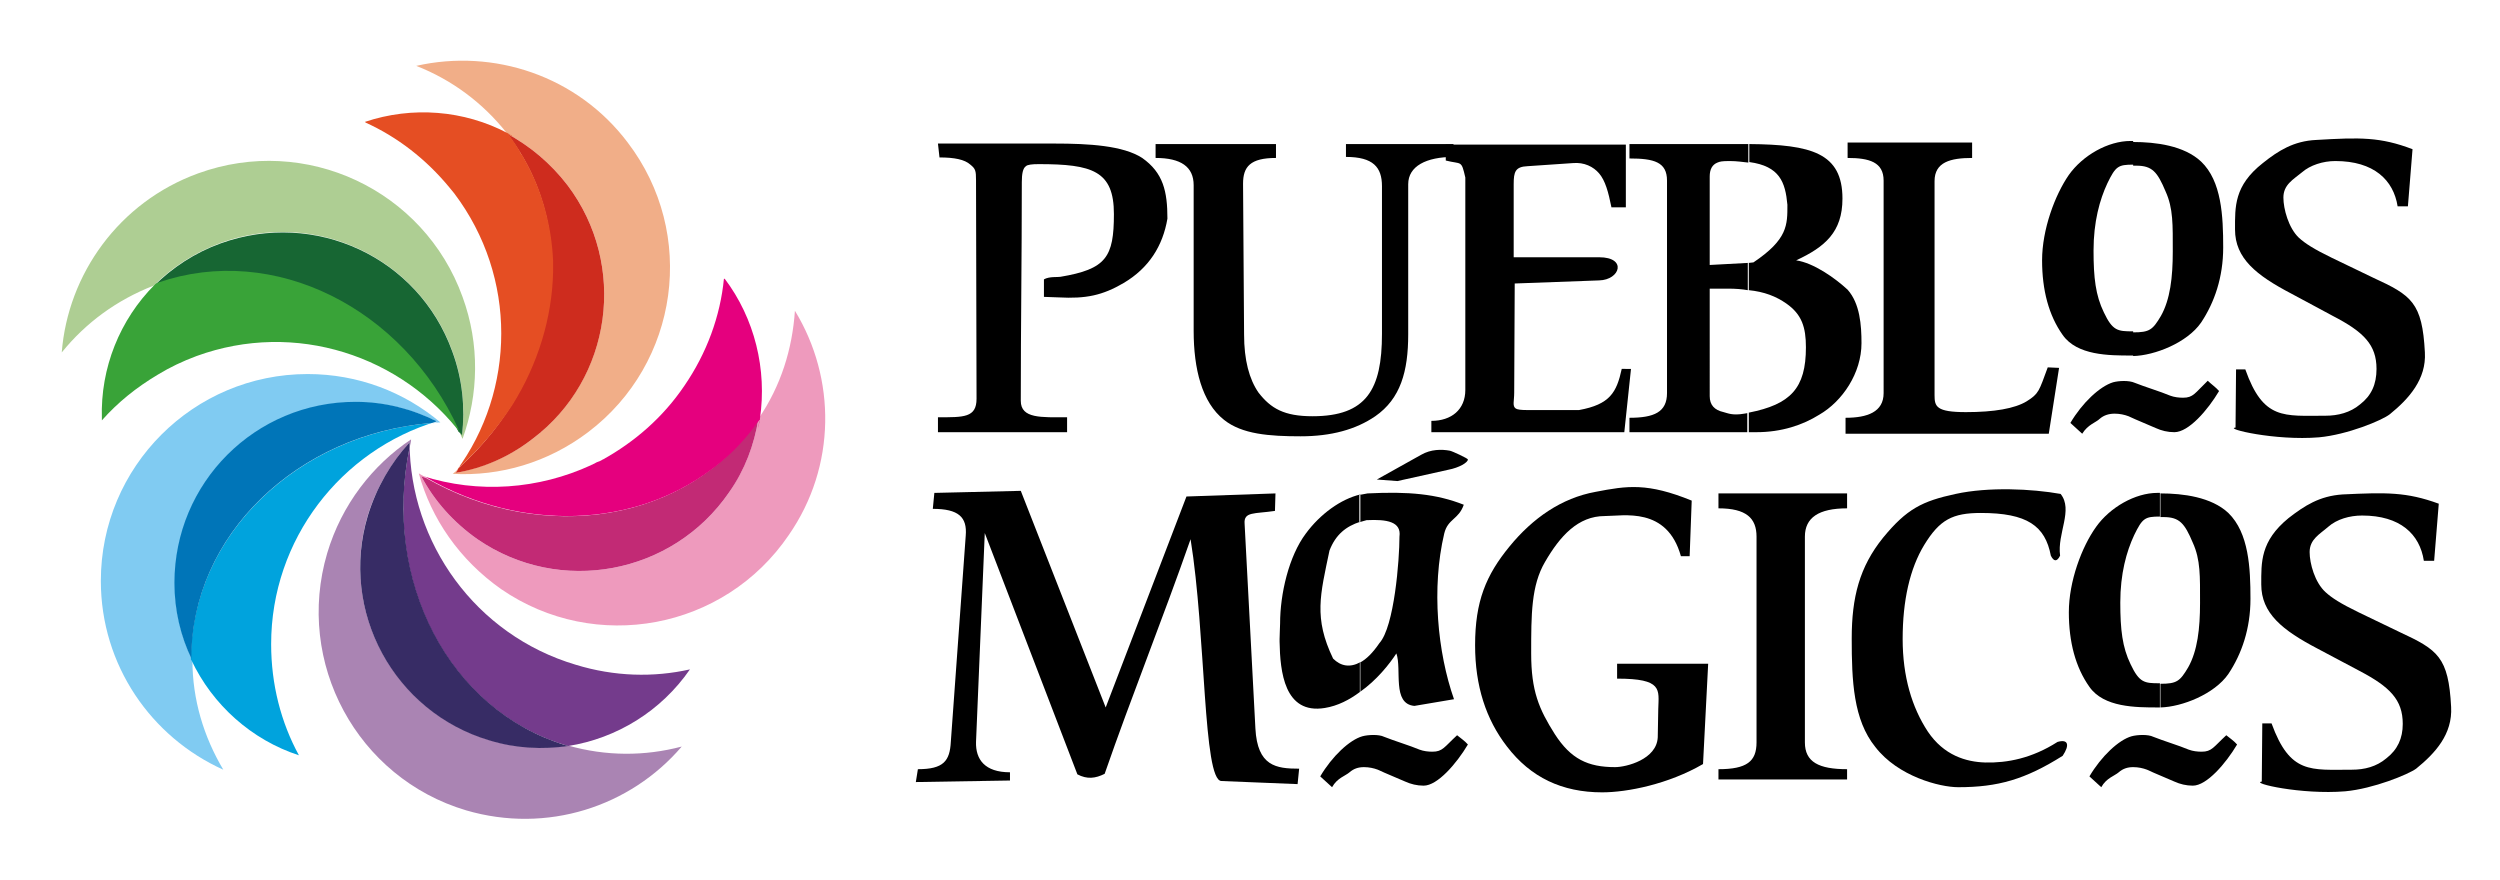
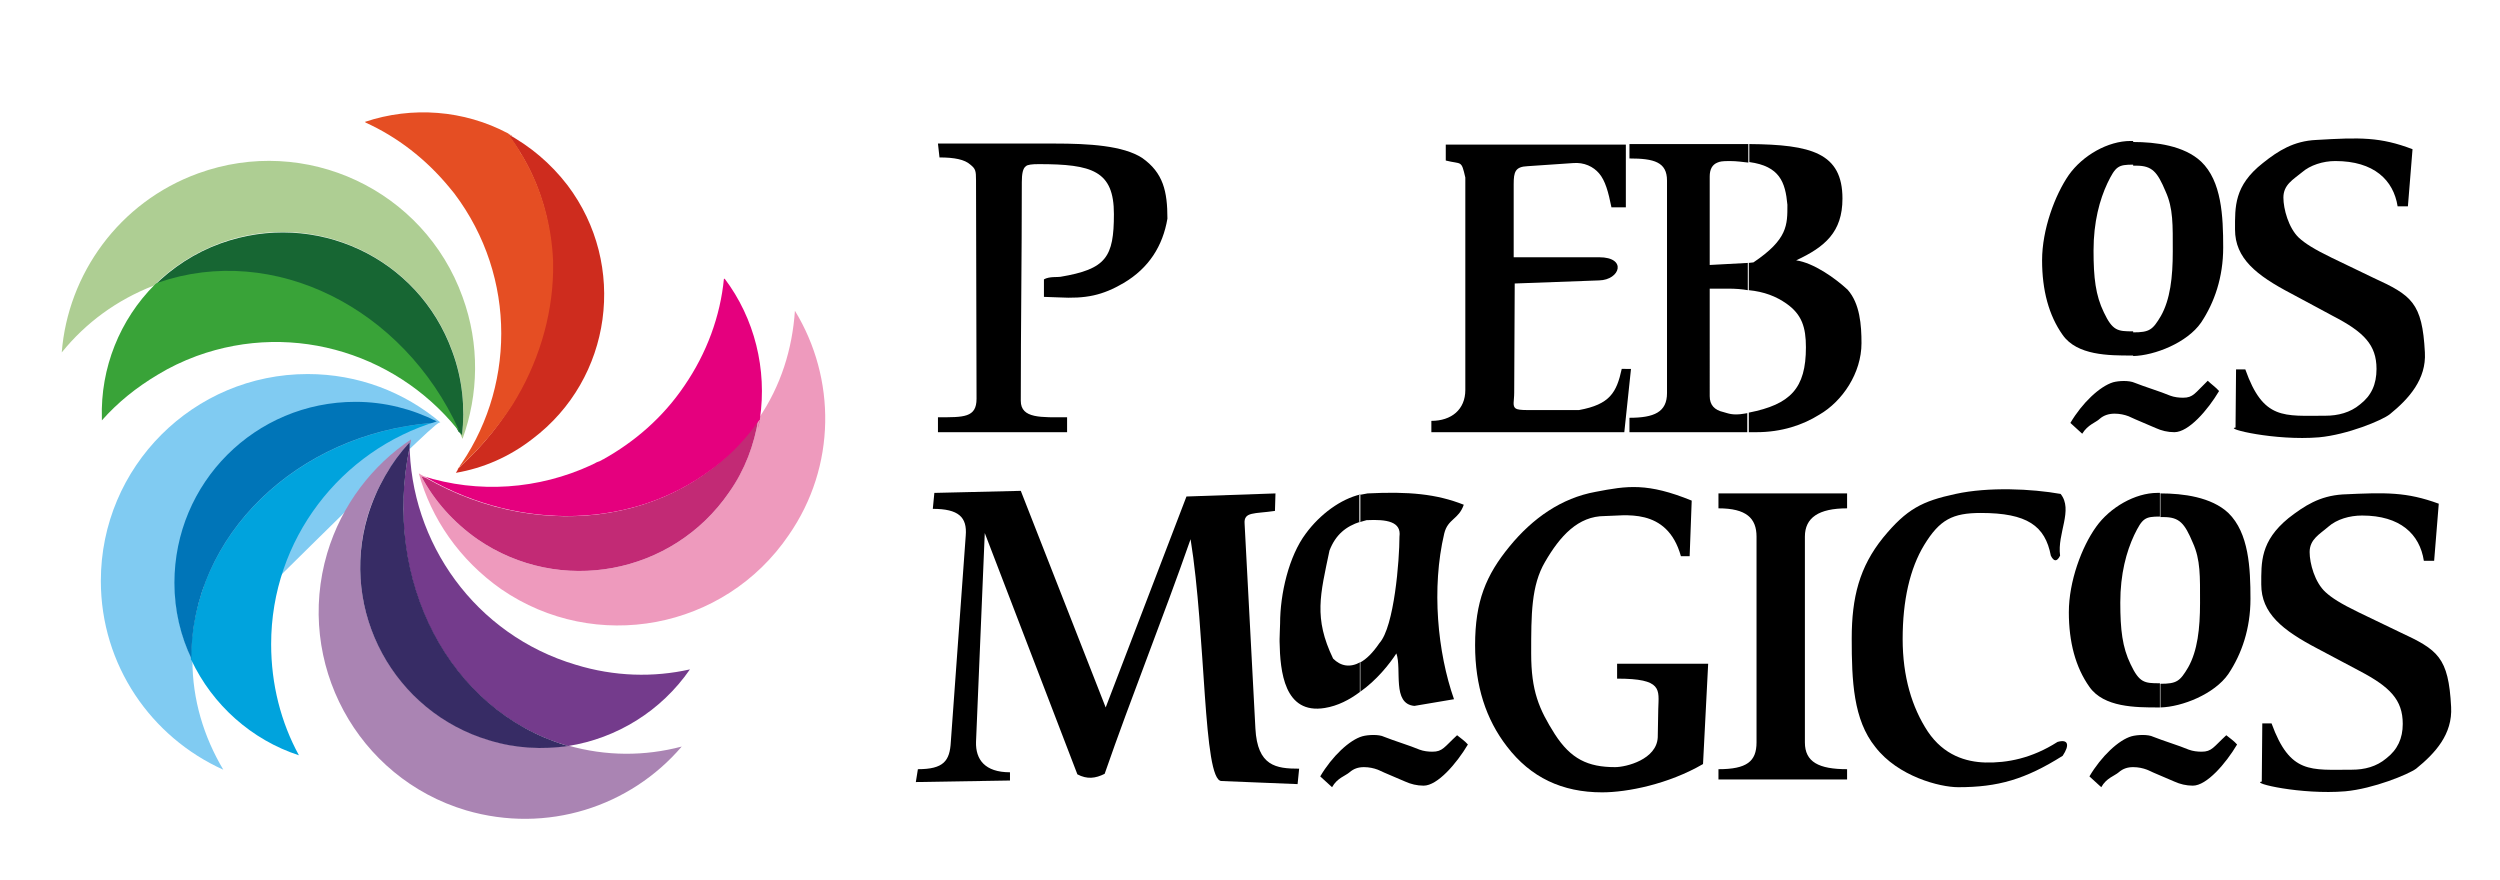
<svg xmlns="http://www.w3.org/2000/svg" version="1.1" id="Capa_1" x="0px" y="0px" viewBox="0 0 485.9 171" style="enable-background:new 0 0 485.9 171;" xml:space="preserve">
  <style type="text/css">
	.st0{fill-rule:evenodd;clip-rule:evenodd;}
	.st1{fill-rule:evenodd;clip-rule:evenodd;fill:#80CBF2;}
	.st2{fill-rule:evenodd;clip-rule:evenodd;fill:#00A3DD;}
	.st3{fill-rule:evenodd;clip-rule:evenodd;fill:#0075B8;}
	.st4{fill-rule:evenodd;clip-rule:evenodd;fill:#AA84B3;}
	.st5{fill-rule:evenodd;clip-rule:evenodd;fill:#743B8C;}
	.st6{fill-rule:evenodd;clip-rule:evenodd;fill:#372C65;}
	.st7{fill-rule:evenodd;clip-rule:evenodd;fill:#EE9ABD;}
	.st8{fill-rule:evenodd;clip-rule:evenodd;fill:#C22A75;}
	.st9{fill-rule:evenodd;clip-rule:evenodd;fill:#F1AE88;}
	.st10{fill-rule:evenodd;clip-rule:evenodd;fill:#CE2C1E;}
	.st11{fill-rule:evenodd;clip-rule:evenodd;fill:#AECE93;}
	.st12{fill-rule:evenodd;clip-rule:evenodd;fill:#176633;}
	.st13{fill-rule:evenodd;clip-rule:evenodd;fill:#39A338;}
	.st14{fill-rule:evenodd;clip-rule:evenodd;fill:#E54E23;}
	.st15{fill-rule:evenodd;clip-rule:evenodd;fill:#E5007E;}
</style>
  <g>
    <g>
-       <path class="st0" d="M282.5,30.5c-5.3,0-8.8,1.8-8.8,5.3V65c0,7.2-1.5,12.5-6.4,15.9c-3.8,2.6-8.6,3.9-14.5,3.9    c-6.1,0-11.4-0.4-14.9-3.2c-4.3-3.4-5.9-9.9-5.9-17.3V36c0-3.6-2.5-5.3-7.4-5.3V28H248v2.7c-5,0-6.4,1.7-6.4,5l0.2,29.3    c0,5,1,8.7,2.8,11.3c2.4,3.1,5,4.6,10.5,4.6c10.5,0,13.5-5.2,13.5-16V36.2c0-3.7-1.7-5.7-7-5.7V28h20.9V30.5z" />
      <path class="st0" d="M317,71.7L315.7,84h-37.5v-2.2c3.9,0,6.6-2.2,6.6-6c0-13.8,0-27.5,0-41.3c-0.8-3.5-0.7-2.5-3.8-3.3v-3.1h35    v12.2h-2.8c-0.6-3-1.2-5.2-2.4-6.6c-1.1-1.3-2.9-2.2-5.1-2l-8.8,0.6c-2.4,0.1-2.7,1.1-2.7,3.5V50h16.6c5.5,0,4.1,4.4,0,4.5    l-16.4,0.6l-0.1,21.2c0,1.7-0.4,2.6,0.3,3.1c0.3,0.2,1,0.3,2.2,0.3h10.1c6-1.1,7.3-3.4,8.3-8C315.2,71.7,317,71.7,317,71.7z" />
      <path class="st0" d="M361.8,66.7c0,5.8-3.7,11.3-8.2,13.9c-3.2,2-7.3,3.4-12.2,3.4h-1.5v-3.8c8.1-1.6,11.1-4.7,11.1-12.7    c0-3.9-0.8-6.4-3.8-8.5c-2-1.4-4.3-2.3-7.3-2.6v-5.3l0.9-0.1c6.7-4.5,6.6-7.3,6.6-11.2c-0.4-4.4-1.5-7.5-7.4-8.3V28    c12,0.1,18.1,1.7,18.1,10.6c0,6.5-3.4,9.4-9,12c3.4,0.5,7.5,3.4,10,5.7C361.5,59,361.8,63.2,361.8,66.7z M339.8,84h-23.1v-2.8    c4.8,0,7.3-1.1,7.3-4.8V35.1c0-3.6-2.5-4.3-7.3-4.3V28h21c0.7,0,1.4,0,2.1,0v3.6c-1-0.1-2.2-0.3-3.6-0.3c-1.6,0-1.9,0.1-2.4,0.3    c-1,0.4-1.5,1.3-1.5,2.7v17.2l7.4-0.4v5.3c-1.1-0.2-2.4-0.3-3.8-0.3h-3.6V77c0,1.7,0.9,2.7,2.7,3.1c0.8,0.2,1.7,0.7,4,0.3    c0.2,0,0.4-0.1,0.6-0.1V84H339.8z" />
-       <path class="st0" d="M400.2,71.5l-2,12.8h-39.5v-3.1c4.2,0,7.4-1.1,7.4-4.8V35.1c0-3.6-2.8-4.4-7-4.4v-3h24.2v3    c-4.2,0-7.3,0.8-7.3,4.5v41.6c0,2.2,0.3,3.3,6.1,3.3c5.5,0,9.5-0.7,11.8-2.1c2.4-1.5,2.4-2,4.1-6.6L400.2,71.5L400.2,71.5z" />
      <path class="st0" d="M432.1,48.1c0,5.8-1.7,10.7-4.3,14.6c-2.7,3.9-9,6.4-13.2,6.5v-4.6c3.2,0,3.8-0.5,5.4-3.2    c1.8-3.2,2.3-7.5,2.3-12.5c0-5.2,0.1-8.4-1.4-11.7c-1.6-3.8-2.6-5-5.7-5h-0.6v-4.6c4.4,0,9.9,0.7,13.2,3.8    C431.8,35.2,432.1,42,432.1,48.1z M414.6,69.1c-0.1,0-0.2,0-0.3,0c-4.4,0-10.6,0-13.4-4c-2.7-3.8-4-8.7-4-14.5    c0-6,2.5-12.7,5.2-16.6c2.7-3.8,7.6-6.6,12-6.6c0.1,0,0.3,0,0.5,0V32c-2.9,0-3.4,0.3-5,3.6c-1.5,3.2-2.7,7.5-2.7,13.1    c0,5.3,0.4,8.7,2,12c1.7,3.6,2.7,3.7,5.6,3.7h0.1L414.6,69.1L414.6,69.1z" />
      <path class="st0" d="M471.3,68.5c0.3,5.2-3.1,9-6.8,12c-1.5,1.2-8.3,4-13.8,4.5c-8.5,0.7-18.5-1.7-16.2-1.9l0.1-11.3h1.8    c3.5,9.9,7.5,9,15.6,9c2.4,0,4.8-0.6,6.7-2.2c2.2-1.7,3.2-3.9,3.2-6.9c0-4.7-2.5-7.2-8.5-10.3l-8-4.3c-6.9-3.6-11-6.9-11-12.5    c0-4.4-0.2-8.5,5.4-12.9c3-2.4,6-4.3,10.4-4.5c8.5-0.5,12.4-0.6,18.7,1.8L468,40.1h-2c-0.8-5.1-4.6-8.8-12.1-8.8    c-2.4,0-4.9,0.8-6.5,2.2c-1.7,1.4-3.6,2.4-3.6,4.9c0,2.2,1,5.9,3,7.8c1.2,1.1,2.9,2.2,6.4,3.9l8.1,3.9    C468.7,57.4,470.8,58.8,471.3,68.5z" />
      <path class="st0" d="M252.2,152.4l-14.8-0.6c-3.6-0.1-3-28.5-6-47c-5.3,15.2-11.5,30.6-16.7,45.6c-1.8,0.9-3.4,1.1-5.3,0.1    l-18-46.9l-1.7,40.6c-0.1,3.4,1.7,5.9,6.6,5.9v1.6L178,152l0.4-2.5c5,0,6.2-1.6,6.4-5.3l2.9-40.1c0.3-3.6-1.4-5.2-6.4-5.2l0.3-3.1    l16.8-0.4l16.5,42.1l15.7-41l17.3-0.6l-0.1,3.4c-4,0.6-6.1,0.1-5.9,2.5l2.1,39.8c0.4,7.3,4,7.8,8.5,7.8L252.2,152.4z" />
-       <path class="st0" d="M285.3,89.3c0,0.6-1.7,1.6-3.8,2l-9.9,2.2l-4-0.3l8.6-4.8c1.9-1.1,4-1.1,5.6-0.8    C282.3,87.7,285.3,89.1,285.3,89.3z" />
      <path class="st0" d="M331,148.5c-6.7,3.9-14.7,5.5-19.6,5.5c-7.8,0-13.9-2.9-18.5-8.9c-4.1-5.3-6.2-11.8-6.2-19.7    c0-8.5,2.1-13.6,6.7-19.2c4.5-5.5,10.1-9.4,16.7-10.6c6.2-1.2,10.1-1.8,18.7,1.7l-0.4,10.8h-1.7c-2.7-9.7-11.2-7.8-14.8-7.8    c-5.2,0-8.7,3.9-11.6,8.9c-2.7,4.6-2.7,10.2-2.7,17.8c0,7.3,1.5,10.8,4.6,15.7c3.1,4.8,6.4,6.4,11.7,6.4c2.2,0,8.1-1.5,8.3-5.8    l0.1-5.5c0.1-3.8,0.9-5.9-8-5.9V129H332L331,148.5z" />
      <path class="st0" d="M359,151.5h-25v-2c5.5,0,7.4-1.5,7.4-5.2v-40c0-3.6-2-5.5-7.4-5.5v-2.9h25v2.9c-5.5,0-8.2,1.8-8.2,5.5v40    c0,3.8,2.7,5.2,8.2,5.2V151.5z" />
      <path class="st0" d="M400.9,146.9c-7.3,4.6-12.6,6.1-20.3,6.1c-3.6,0-11.7-2.1-16.1-7.8c-4.3-5.3-4.6-12.9-4.6-21.1    c0-8,1.5-13.9,6.1-19.6c4.6-5.6,7.6-7.1,14.1-8.5c6.4-1.4,14.8-1,20.4,0c2.5,3.1-0.7,7.7-0.1,12c-0.6,1.2-1.2,1.2-1.8,0    c-1.1-5.8-4.6-8.3-13.6-8.3c-5.5,0-8,1.3-11,6.2c-2.8,4.6-4.2,10.8-4.2,18.3c0,7.3,1.8,13.3,4.9,18c3.1,4.6,7.4,5.9,11.2,6    c4.2,0.1,9-0.8,14-4C402,143.6,402.3,144.8,400.9,146.9z" />
      <path class="st0" d="M431.3,76c-2.2,3.7-5.9,8-8.7,8c-1.3,0-2.5-0.3-3.6-0.8c-1.8-0.8-3.6-1.5-5.3-2.3c-0.8-0.3-1.7-0.5-2.7-0.5    c-1.1,0-2.1,0.3-2.9,1c-0.7,0.7-2.3,1.1-3.4,2.9c-0.8-0.7-1.5-1.4-2.3-2.1c2.3-3.9,5.7-7.1,8.3-7.9c1.1-0.3,3.1-0.4,4.2,0.1    c2,0.8,5,1.7,6.9,2.5c0.8,0.3,1.7,0.4,2.5,0.4c2,0,2.3-0.9,4.8-3.3C429.7,74.6,430.7,75.3,431.3,76z" />
      <path class="st0" d="M226.9,42.5c-0.9,5.3-3.6,9.6-8.5,12.5c-4.1,2.4-7.3,3.1-12.7,2.8l-2.8-0.1v-3.4c1-0.6,2.7-0.4,3.2-0.5    c8.9-1.5,10.4-3.8,10.4-12.2s-4.2-9.7-14.6-9.7c-1.3,0-2.2,0.1-2.5,0.4c-0.6,0.4-0.8,1.5-0.8,3.1c0,14.8-0.2,27.8-0.2,42.5    c0,3.5,4,3.2,9,3.2V84h-25.1v-2.9c5,0,7.5,0.1,7.5-3.6L189.7,35c0-1.8-0.1-2.2-1.1-3c-1.1-1-3.1-1.4-6-1.4l-0.3-2.7h22.6    c6.8,0,13.4,0.4,17.1,2.8C226.1,33.6,226.9,37.2,226.9,42.5z" />
      <path class="st0" d="M437.4,116.4c0,5.8-1.7,10.7-4.3,14.6c-2.7,3.9-9,6.4-13.2,6.5v-4.6c3.2,0,3.8-0.5,5.4-3.2    c1.8-3.2,2.3-7.5,2.3-12.5c0-5.2,0.1-8.4-1.4-11.7c-1.6-3.8-2.6-5-5.7-5h-0.6v-4.6c4.4,0,9.9,0.7,13.2,3.8    C437.1,103.6,437.4,110.4,437.4,116.4z M419.8,137.5c-0.1,0-0.2,0-0.3,0c-4.4,0-10.6,0-13.4-4c-2.7-3.8-4-8.7-4-14.5    c0-6,2.5-12.7,5.3-16.6c2.7-3.8,7.6-6.6,11.9-6.6c0.2,0,0.3,0,0.5,0v4.6c-2.9,0-3.4,0.3-5,3.6c-1.5,3.2-2.7,7.5-2.7,13.1    c0,5.3,0.4,8.7,2,12c1.7,3.6,2.7,3.7,5.6,3.7h0.1V137.5z" />
      <path class="st0" d="M434.8,144.7c-2.2,3.7-5.9,8-8.6,8c-1.3,0-2.5-0.3-3.6-0.8c-1.8-0.8-3.6-1.5-5.3-2.3    c-0.8-0.3-1.7-0.5-2.7-0.5c-1.1,0-2,0.3-2.8,1s-2.4,1.1-3.4,2.9c-0.8-0.7-1.5-1.4-2.3-2.1c2.3-3.9,5.7-7.1,8.2-7.8    c1.1-0.3,3.2-0.4,4.2,0.1c2,0.8,5,1.7,6.9,2.5c0.8,0.3,1.7,0.4,2.5,0.4c2,0,2.3-0.9,4.8-3.2C433.3,143.4,434.2,144,434.8,144.7z" />
      <path class="st0" d="M285.3,144.7c-2.2,3.7-5.9,8-8.6,8c-1.3,0-2.5-0.3-3.6-0.8c-1.8-0.8-3.6-1.5-5.3-2.3    c-0.8-0.3-1.7-0.5-2.7-0.5c-1.1,0-2,0.3-2.8,1s-2.4,1.1-3.4,2.9c-0.8-0.7-1.5-1.4-2.3-2.1c2.3-3.9,5.7-7.1,8.2-7.8    c1.1-0.3,3.2-0.4,4.2,0.1c2,0.8,5,1.7,6.9,2.5c0.8,0.3,1.7,0.4,2.5,0.4c2,0,2.3-0.9,4.8-3.2C283.8,143.4,284.7,144,285.3,144.7z" />
      <path class="st0" d="M476.4,137.4c0.3,5.3-3.1,9-6.8,12c-1.5,1.1-8.3,3.9-13.8,4.4c-8.5,0.7-18.5-1.6-16.2-1.9l0.1-11.3h1.8    c3.6,9.9,7.6,9,15.6,9c2.5,0,4.8-0.6,6.7-2.2c2.2-1.7,3.2-3.9,3.2-6.7c0-4.7-2.5-7.2-8.4-10.3l-8.1-4.3c-6.9-3.6-11-6.9-11-12.5    c0-4.3-0.2-8.4,5.3-12.9c3.1-2.4,6-4.3,10.5-4.6c8.5-0.4,12.4-0.5,18.7,1.8l-0.9,11.1h-2c-0.8-5.2-4.6-8.8-12-8.8    c-2.4,0-4.9,0.7-6.6,2.2c-1.6,1.4-3.6,2.4-3.6,4.9c0,2.2,1,5.9,3.1,7.8c1.2,1.1,2.9,2.2,6.4,3.9l8.1,3.9    C473.8,126.3,475.9,127.7,476.4,137.4z" />
      <path class="st0" d="M271.4,127c-1.3,2-3.8,5.2-7.1,7.5v-5.7c1.3-0.7,2.5-1.9,3.8-3.8c2.9-3.2,3.9-16.2,3.9-20.7    c0.4-2.9-2.4-3.4-6.4-3.2c-0.4,0.1-1,0.3-1.4,0.4v-5.3c0.5-0.1,1.1-0.2,1.6-0.3c8-0.4,13.4,0.1,18.7,2.2c-1,2.9-3.1,2.7-3.8,5.6    c-2.5,10.6-1.3,23.1,1.9,32.2l-7.7,1.3C270.5,136.8,272.5,130.1,271.4,127z M264.3,134.5c-2,1.5-4.3,2.7-6.8,3.1    c-7.9,1.3-8.7-7.1-8.8-12.9v-0.5c0-1.1,0.1-2.2,0.1-3c0-5.8,1.7-13.1,5-17.5c2.8-3.8,6.8-6.7,10.6-7.6v5.3c-2.8,0.9-4.8,2.5-6,5.6    c-1.8,8.6-3.1,13.1,0.7,21c1.5,1.5,3.3,1.8,5.3,0.7v5.8H264.3z" />
    </g>
    <g>
-       <path class="st1" d="M85.6,82.1c-7-5.9-16-9.4-25.8-9.4c-22.2,0-40.2,18-40.2,40.2c0,16.4,9.8,30.4,23.8,36.7    c-3.8-6.4-6-13.6-6-21.3c-2.2-4.5-3.4-9.6-3.4-14.9c0-19.5,15.7-35.2,35.2-35.2c5.7,0,11.1,1.4,15.8,3.8c-0.3,0.1-0.6,0.2-1,0.3    C84.5,82.2,85,82.1,85.6,82.1z" />
+       <path class="st1" d="M85.6,82.1c-7-5.9-16-9.4-25.8-9.4c-22.2,0-40.2,18-40.2,40.2c0,16.4,9.8,30.4,23.8,36.7    c-3.8-6.4-6-13.6-6-21.3c-2.2-4.5-3.4-9.6-3.4-14.9c5.7,0,11.1,1.4,15.8,3.8c-0.3,0.1-0.6,0.2-1,0.3    C84.5,82.2,85,82.1,85.6,82.1z" />
      <g>
        <path class="st2" d="M84.9,81.9c-0.3,0.1-0.6,0.2-1,0.3c-26,2.2-46.4,21.6-46.8,45.3v0.7l0.1,0.1c4.1,8.7,11.7,15.5,20.9,18.5     c-3.5-6.4-5.4-13.8-5.4-21.6C52.7,104.8,66.3,87.5,84.9,81.9L84.9,81.9L84.9,81.9z M37.2,127.4c0,0.1,0,0.3,0,0.5     c0,0.1,0,0.1,0,0.2V127.4L37.2,127.4z" />
      </g>
      <path class="st3" d="M84.9,81.9c-4.8-2.4-10.1-3.8-15.8-3.8c-19.5,0-35.2,15.7-35.2,35.2c0,5.3,1.2,10.4,3.4,14.9    c0-0.1-0.1-0.2-0.1-0.3c0-23.9,20.6-43.6,46.8-45.7C84.3,82.1,84.6,82,84.9,81.9z" />
      <path class="st4" d="M79.9,85.4c-7.5,5-13.5,12.7-16.3,22.1c-6.3,21.3,5.8,43.7,27,50c15.7,4.6,31.9-0.7,41.9-12.4    c-7.2,1.9-14.7,1.9-22.1-0.2c-5,0.7-10.2,0.5-15.3-1.1c-18.5-5.5-29.2-25.1-23.6-43.7C73.2,94.7,76,90,79.6,86c0,0.3,0,0.7,0,1    C79.7,86.5,79.9,86,79.9,85.4z" />
      <g>
        <path class="st5" d="M79.6,86c0,0.3,0,0.7,0,1c-0.7,3.3-1.1,6.7-1.2,10v3.4c0.6,20.7,12.8,38.9,31.7,44.5c0.1,0,0.2,0,0.3,0.1     c9.5-1.5,18.1-6.8,23.7-14.9c-7.1,1.6-14.7,1.4-22.2-0.9C92.4,123.4,79.7,105.5,79.6,86L79.6,86L79.6,86z M110.5,145     c-0.5,0.1-1.2,0.1-1.7,0.2C109.3,145.2,109.9,145.1,110.5,145L110.5,145z" />
      </g>
      <path class="st6" d="M79.6,86c-3.6,3.9-6.4,8.7-8.1,14.2c-5.6,18.6,5.1,38.2,23.6,43.7c5.2,1.6,10.4,1.8,15.3,1.1    c-0.1-0.1-0.2-0.1-0.3-0.1C87.2,138,74.3,112.8,79.6,87C79.6,86.7,79.6,86.4,79.6,86z" />
      <path class="st7" d="M81.4,92c2.4,8.8,7.9,16.8,16,22.5c18.3,12.6,43.4,7.9,55.9-10.5c9.3-13.4,9.2-30.5,1.2-43.6    c-0.5,7.4-2.7,14.6-7.1,21c-0.8,5-2.6,9.8-5.7,14.3c-11,16-32.9,20.1-48.9,9.1c-4.7-3.3-8.4-7.5-10.9-12.2c0.3,0.1,0.6,0.2,1,0.3    C82.4,92.6,81.9,92.3,81.4,92z" />
      <path class="st8" d="M81.9,92.6c2.5,4.7,6.2,8.9,10.9,12.2c16,11,37.9,6.9,48.9-9.1c3.1-4.4,4.9-9.3,5.7-14.3    c-0.1,0.1-0.1,0.2-0.2,0.3c-13.5,19.8-41.5,24.3-64.4,11.2C82.5,92.8,82.2,92.7,81.9,92.6z" />
-       <path class="st9" d="M88,92.1c9.2,0.5,18.5-2.2,26.3-8.1c17.7-13.4,21.2-38.6,7.7-56.3c-9.8-13-26.1-18.3-41.1-14.9    c6.9,2.7,13,7.2,17.7,13.2c4.4,2.4,8.4,5.7,11.7,10c11.7,15.5,8.7,37.5-6.8,49.3c-4.5,3.5-9.6,5.6-14.9,6.6    c0.2-0.3,0.4-0.5,0.5-0.8C88.8,91.4,88.4,91.8,88,92.1z" />
      <path class="st10" d="M88.6,91.9c5.3-0.9,10.4-3.1,14.9-6.6C119,73.6,122,51.5,110.3,36c-3.3-4.3-7.3-7.6-11.7-10    c0.1,0.1,0.1,0.2,0.2,0.3c14.5,19,9.9,47.1-9.7,64.7C89,91.3,88.8,91.6,88.6,91.9z" />
      <path class="st11" d="M89.9,85.3c3.1-8.6,3.4-18.3,0-27.6c-7.5-20.8-30.5-31.6-51.4-24C23.1,39.3,13.2,53.3,12,68.5    c4.7-5.8,10.7-10.2,17.9-13c3.6-3.6,7.9-6.4,13-8.3c18.3-6.6,38.4,2.8,45,21c2,5.4,2.5,10.9,1.9,16.3c-0.2-0.3-0.4-0.5-0.6-0.8    C89.4,84.3,89.7,84.8,89.9,85.3z" />
      <path class="st12" d="M89.8,84.6c0.6-5.4,0.1-10.9-1.9-16.3c-6.6-18.3-26.7-27.6-45-21c-5,1.8-9.4,4.7-13,8.3    c0.1-0.1,0.3-0.1,0.3-0.1c22.5-8.1,47.9,4.4,58.9,28.4C89.4,84.1,89.6,84.3,89.8,84.6z" />
      <path class="st13" d="M88.8,83.1c0.3,0.4,0.7,0.9,1,1.3c-0.2-0.3-0.4-0.5-0.6-0.8c-10.8-23.8-36-36.4-58.4-28.7    c-0.1,0-0.1,0.1-0.2,0.1l0.1-0.1c0,0-0.1,0-0.1,0.1c-0.1,0-0.1,0-0.2,0.1c-0.1,0-0.1,0-0.2,0.1c0,0,0,0.1-0.1,0.1    c-6.8,6.8-10.6,16.2-10.3,26l0,0v0.4c3.1-3.5,6.7-6.4,10.9-8.9c2.3-1.4,4.8-2.6,7.5-3.6c19.2-7,40-0.1,51.7,15.5    c-0.2-0.3-0.4-0.5-0.6-0.8C89.1,83.5,88.9,83.3,88.8,83.1z" />
      <path class="st14" d="M89,91.3c0.1-0.1,0.2-0.2,0.2-0.3c0,0,0,0-0.1,0.1C89.1,91.1,89.1,91.2,89,91.3z M101.8,30.7    c-0.1-0.3-0.3-0.5-0.5-0.8c-0.1-0.1-0.2-0.2-0.2-0.4c-0.6-1-1.2-1.9-1.9-2.9c-0.1-0.1-0.2-0.2-0.3-0.4l-0.1-0.1    c0.2,0.1,0.4,0.2,0.6,0.3c0.2,0.1,0.5,0.3,0.7,0.4c-0.3-0.1-0.5-0.3-0.7-0.5c-0.3-0.1-0.5-0.3-0.7-0.4l0,0l0,0    c-8.5-4.5-18.6-5.3-27.8-2.2c0.1,0,0.1,0.1,0.2,0.1H71c6.2,2.8,11.8,7.1,16.4,12.7c0.3,0.4,0.6,0.7,0.9,1.1    c12.3,16.3,11.9,38.3,0.4,53.9c0.2-0.3,0.4-0.5,0.6-0.8c0.1-0.1,0.3-0.2,0.4-0.4c-0.1,0.1-0.2,0.3-0.3,0.4c4-3.6,7.4-7.7,10.2-12    c5-8,7.7-17,7.9-25.8v-2.2C107.2,43.9,105.4,36.9,101.8,30.7z" />
      <path class="st15" d="M82.7,92.8c-0.3-0.1-0.5-0.1-0.8-0.2C82.1,92.7,82.4,92.7,82.7,92.8z M140.8,54.1c0,0.1,0,0.1,0,0.2    c0,0,0-0.1-0.1-0.1c-0.7,7.2-3.3,14.4-7.7,20.8c-4.2,6.2-9.7,10.9-15.8,14.3c-0.1,0-0.2,0.1-0.2,0.1c-0.3,0.2-0.6,0.3-0.9,0.4    s-0.5,0.3-0.8,0.4c-0.1,0.1-0.3,0.1-0.4,0.2C104.7,95.1,93,96,82.1,92.5c0.3,0.1,0.5,0.2,0.8,0.3h-0.1c0.1,0,0.1,0,0.2,0.1l0,0    h0.1l0,0H83c18.5,10.6,40.3,9.6,55.2-1.6l0,0c0.3-0.2,0.5-0.4,0.8-0.6c3.1-2.4,5.9-5.3,8.3-8.7c0.1-0.1,0.2-0.2,0.3-0.4l0,0    c0,0.2-0.1,0.4-0.1,0.7c-0.1,0.3-0.1,0.6-0.1,0.9c0-0.3,0.1-0.5,0.1-0.8c0.1-0.2,0.1-0.5,0.1-0.7c0,0,0-0.1,0.1-0.1    c0,0,0-0.1,0-0.2C149.1,71.8,146.7,61.9,140.8,54.1z" />
    </g>
  </g>
</svg>